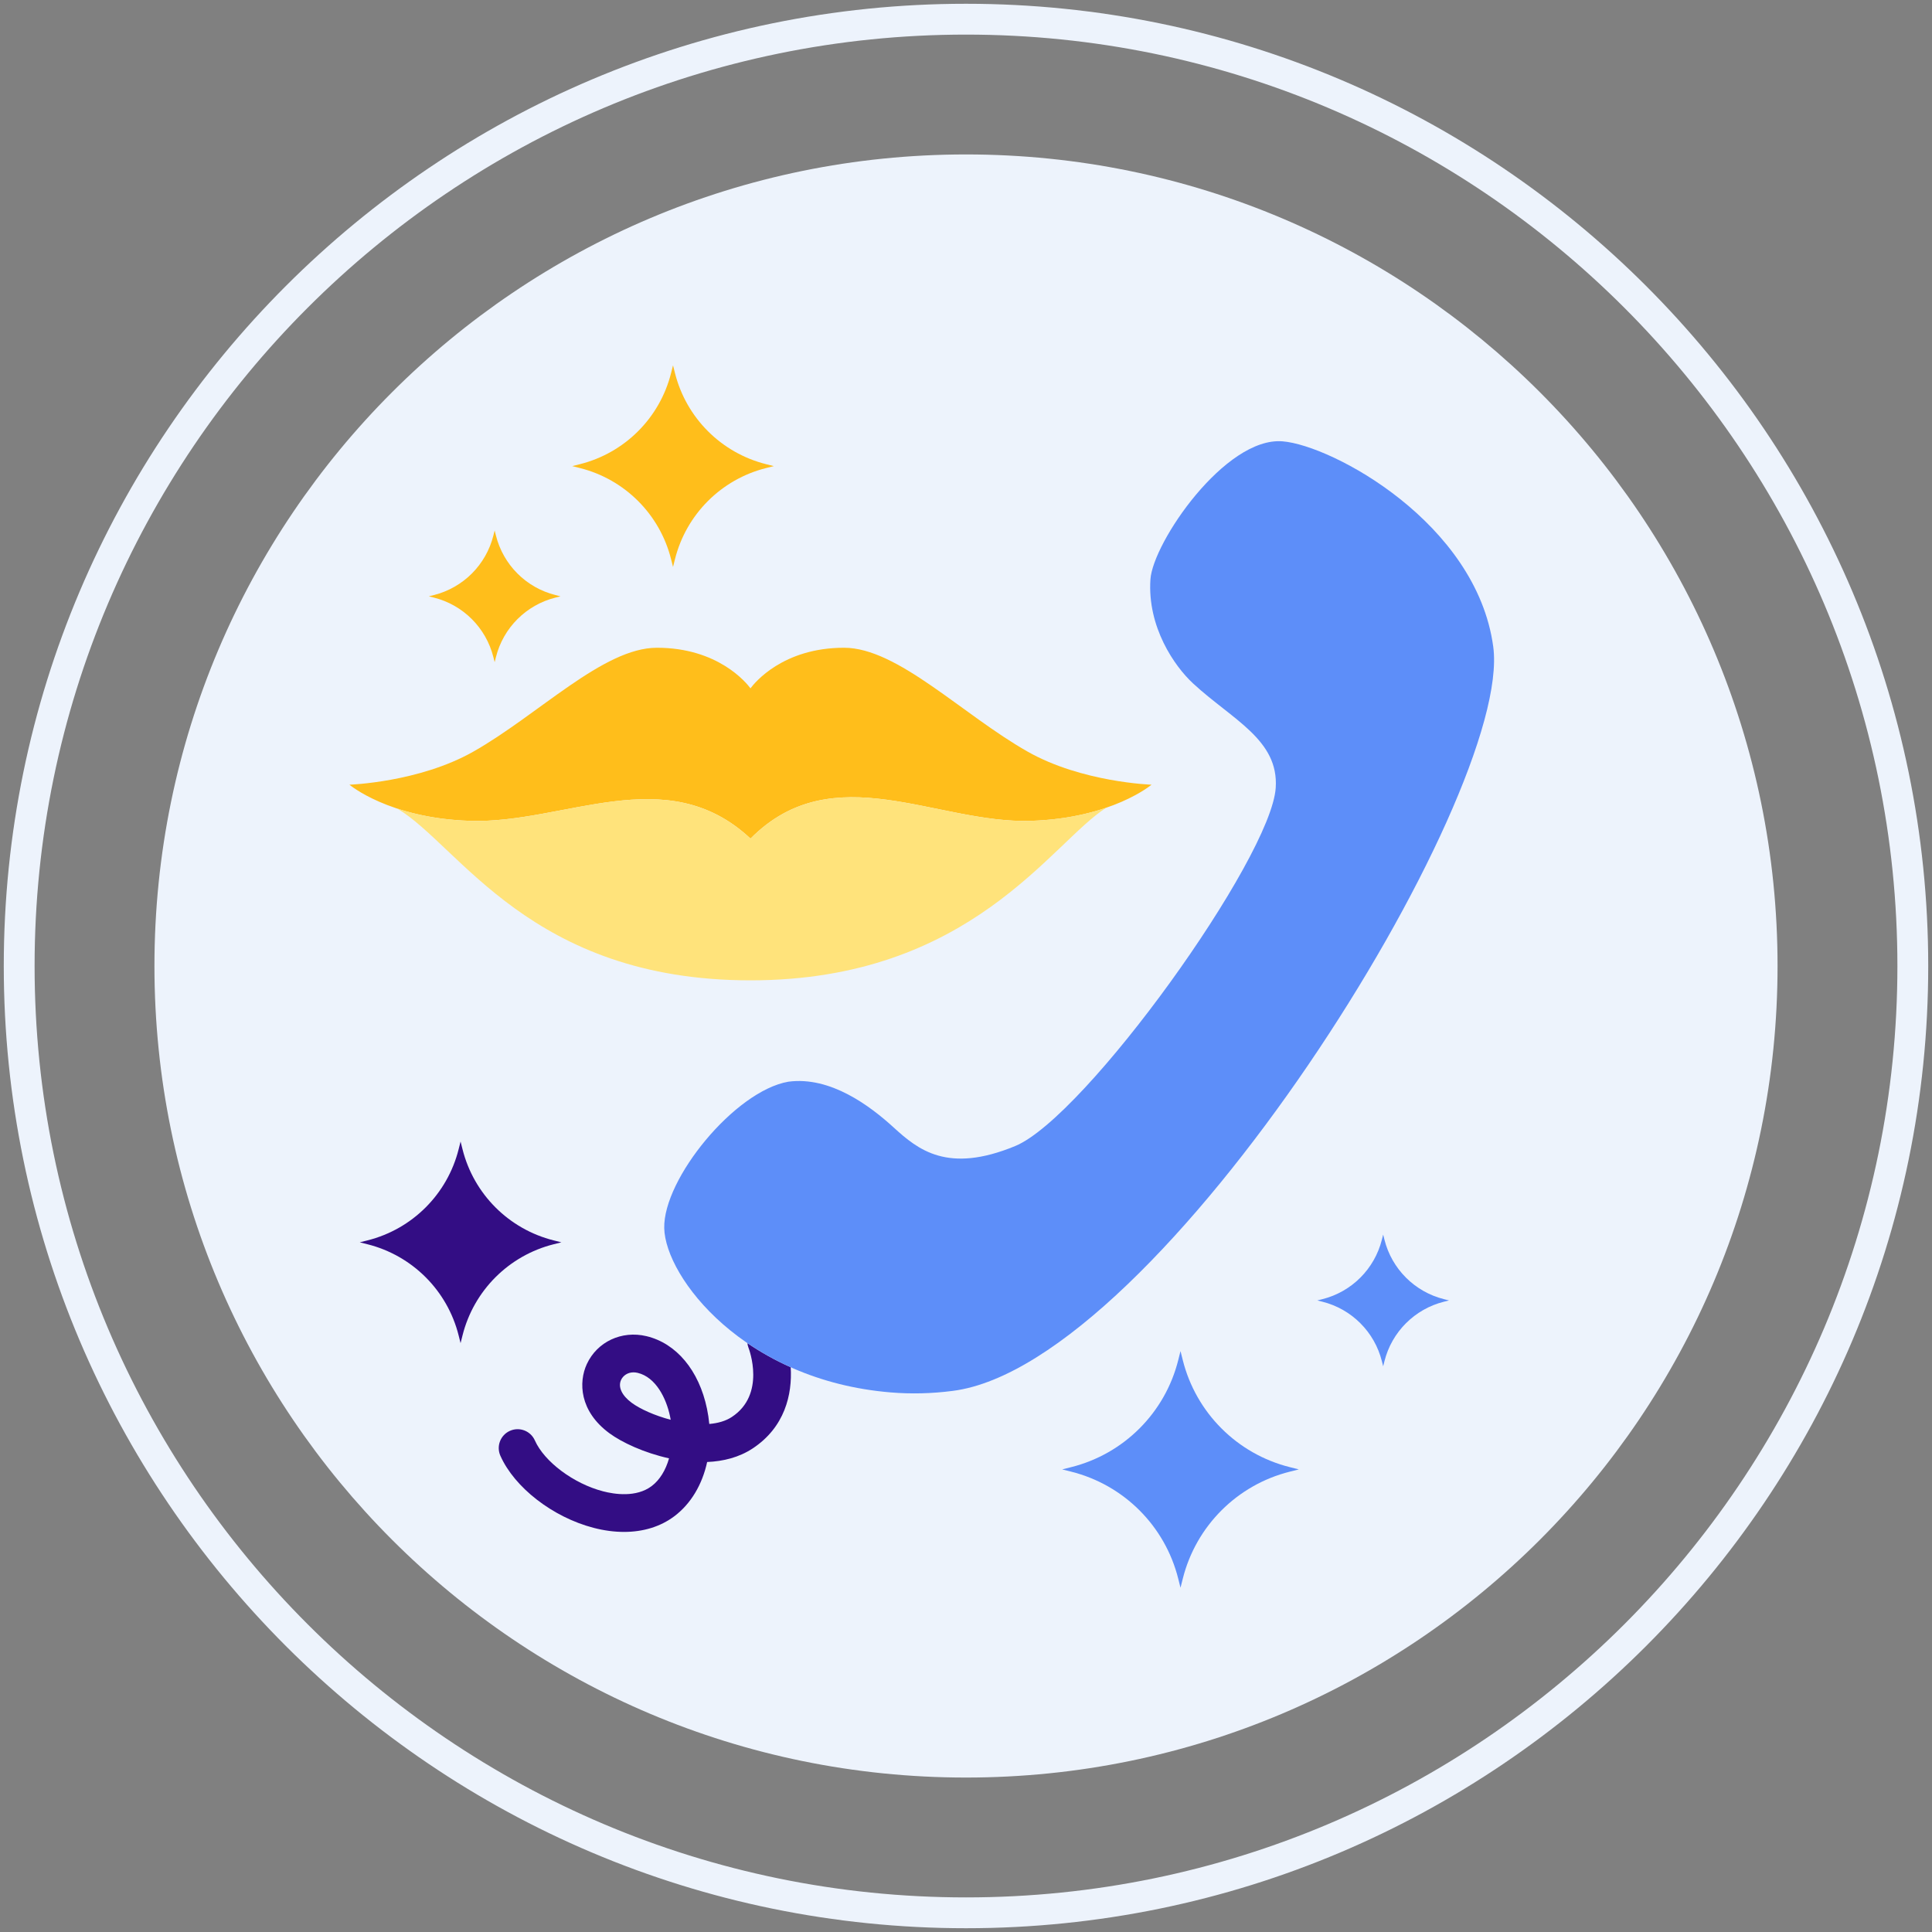
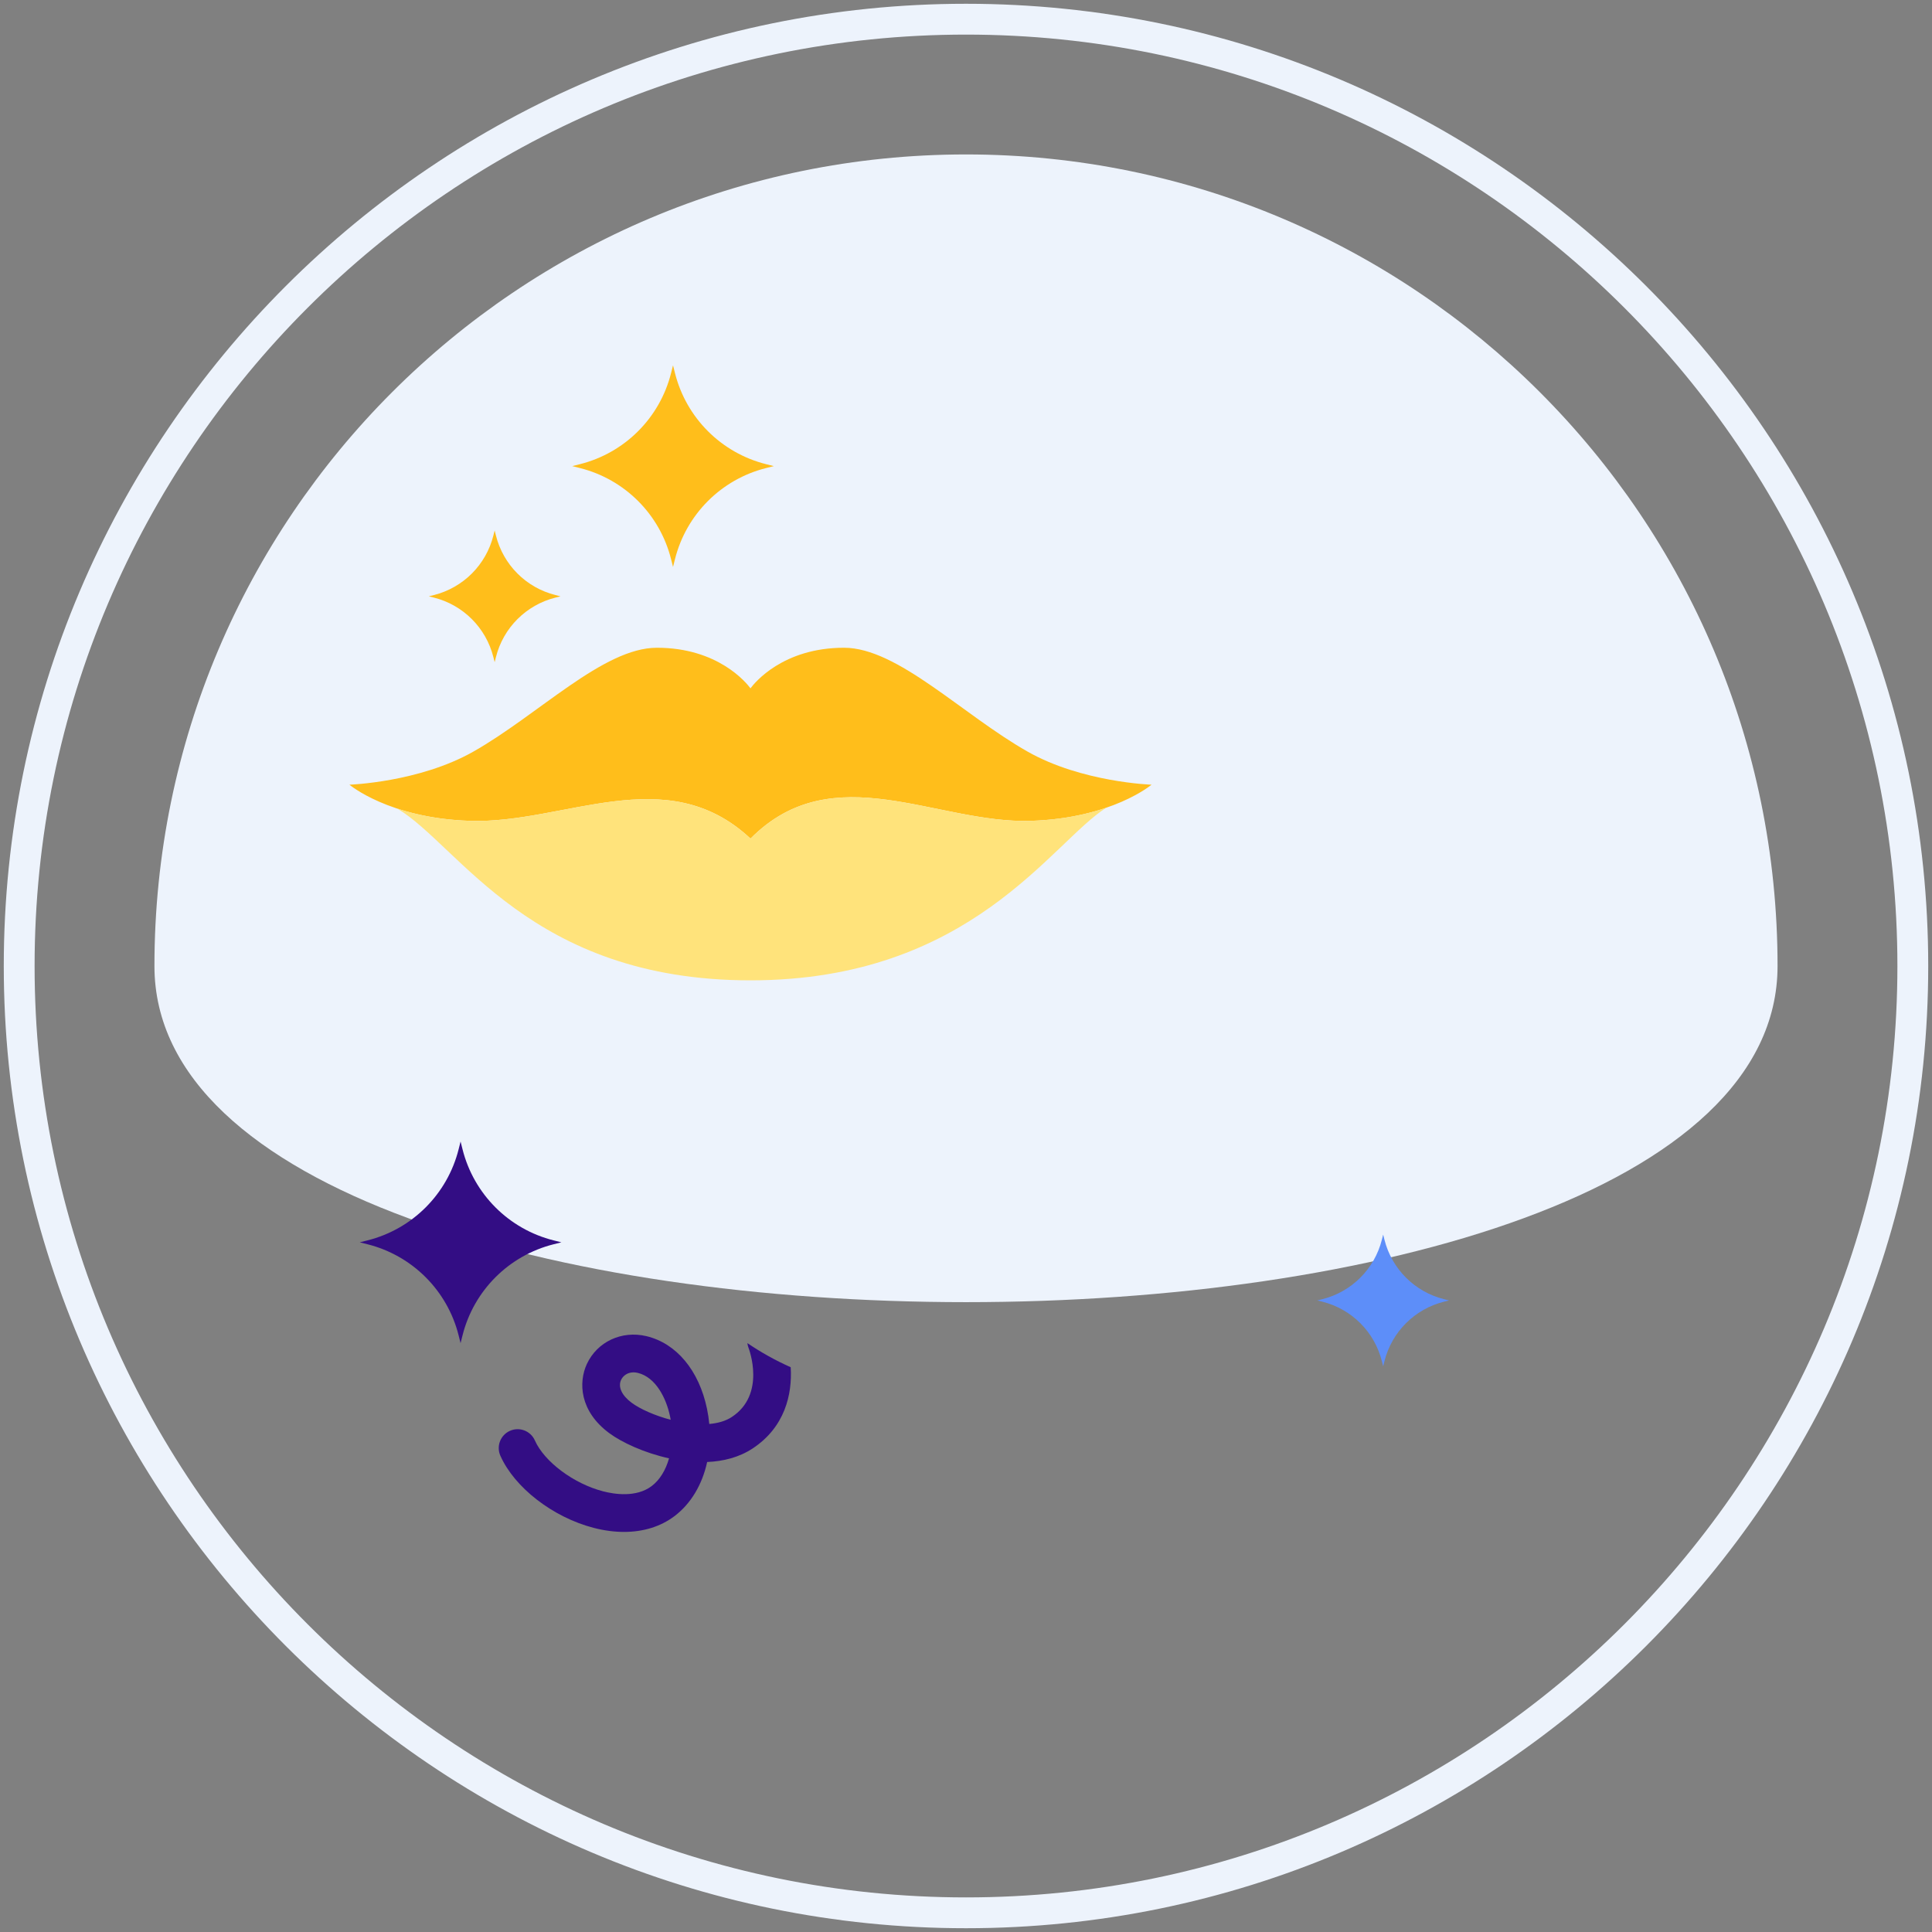
<svg xmlns="http://www.w3.org/2000/svg" id="Layer_1" x="0px" y="0px" viewBox="0 0 512 512" style="enable-background:new 0 0 512 512;" xml:space="preserve">
  <rect x="0" y="0" width="512" height="512" fill="#808080" stroke="none" />
  <style type="text/css">
	.st0{fill:#35216D;}
	.st1{fill:#EDF3FC;}
	.st2{fill:#330D84;}
	.st3{fill:#FFBE1B;}
	.st4{fill:#0061F3;}
	.st5{fill:#8C7BFD;}
	.st6{fill:#FFFFFF;}
	.st7{fill:#5932AE;}
	.st8{fill:#1C46C4;}
	.st9{fill:#6857E5;}
	.st10{fill:#5D8EF9;}
	.st11{fill:#8AC9F9;}
	.st12{fill:#FFE37B;}
	.st13{fill:#FFD000;}
	.st14{fill:#2EF39E;}
	.st15{fill:#330D84;stroke:#330D84;stroke-width:0.631;stroke-linecap:round;stroke-linejoin:round;stroke-miterlimit:10;}
	.st16{fill:#FFFFFF;stroke:#FFFFFF;stroke-width:0.737;stroke-linecap:round;stroke-linejoin:round;stroke-miterlimit:10;}
	.st17{fill:none;}
	.st18{fill:#FDB813;}
</style>
  <g>
    <g>
      <g>
-         <path class="st1" d="M255.999,40.928c-118.778,0-215.071,96.294-215.071,215.074c0,118.776,96.292,215.068,215.071,215.068     S471.07,374.778,471.07,256.002C471.07,137.222,374.777,40.928,255.999,40.928z" />
+         <path class="st1" d="M255.999,40.928c-118.778,0-215.071,96.294-215.071,215.074S471.07,374.778,471.07,256.002C471.07,137.222,374.777,40.928,255.999,40.928z" />
      </g>
    </g>
    <g>
      <g>
        <path class="st1" d="M255.999,1C115.391,1,1,115.392,1,256.002C1,396.609,115.391,511,255.999,511S511,396.609,511,256.002     C511,115.392,396.607,1,255.999,1z M255.999,502.832c-136.103,0-246.83-110.728-246.83-246.83     c0-136.104,110.727-246.833,246.83-246.833c136.102,0,246.832,110.729,246.832,246.833     C502.831,392.104,392.101,502.832,255.999,502.832z" />
      </g>
    </g>
    <path class="st2" d="M198.065,355.937c0.049,0.403,0.131,0.806,0.284,1.202c0.195,0.504,4.672,12.42-4.427,18.388   c-1.64,1.076-3.697,1.646-5.954,1.839c-0.125-1.336-0.327-2.687-0.609-4.042c-2.114-10.157-8.119-17.347-16.063-19.233   c-6.553-1.557-13.037,1.486-15.778,7.395c-2.22,4.787-1.99,12.459,5.969,18.33c3.295,2.431,9.218,5.209,15.814,6.658   c-0.88,3.128-2.463,5.747-4.619,7.364c-4.068,3.051-9.814,2.17-12.879,1.372c-7.782-2.026-15.546-7.823-18.061-13.485   c-1.121-2.523-4.073-3.662-6.599-2.541c-2.523,1.121-3.661,4.075-2.541,6.599c3.748,8.441,13.897,16.296,24.681,19.104   c2.792,0.727,5.505,1.087,8.086,1.086c5.088,0,9.663-1.398,13.313-4.136c4.422-3.317,7.427-8.438,8.72-14.392   c4.285-0.181,8.452-1.226,12.004-3.556c8.595-5.638,10.586-14.364,10.139-21.559C205.335,360.45,201.502,358.285,198.065,355.937z    M167.423,371.768c-2.636-1.944-3.695-4.215-2.833-6.074c0.5-1.079,1.672-2.007,3.299-2.007c0.346,0,0.712,0.042,1.097,0.133   c4.794,1.139,7.578,6.708,8.584,11.542c0.062,0.298,0.119,0.597,0.169,0.895C173.497,375.14,169.634,373.399,167.423,371.768z" />
-     <path id="XMLID_3_" class="st10" d="M339.9,116.958c13.142,1.074,51.361,21.61,55.821,54.393   c5.379,39.536-88.269,190.171-143.19,197.242c-5.562,0.728-11.079,0.858-16.425,0.416c-38.874-3.18-59.78-30.48-60.076-43.532   c-0.292-13.056,18.706-36.347,32.886-38.815c11.192-1.495,21.695,6.454,27.911,12.129c6.49,5.925,14.324,12.309,32.209,4.923   c18.628-7.693,67.843-76.279,69.044-94.94c0.833-12.737-11.476-18.022-21.897-27.649c-4.976-4.602-12.143-14.997-11.307-27.564   C305.509,143.801,324.695,115.713,339.9,116.958z" />
-     <path class="st10" d="M341.816,388.808l2.386,0.598l-2.386,0.598c-13.969,3.5-24.87,14.405-28.369,28.374l-0.601,2.383   l-0.599-2.383c-3.499-13.969-14.403-24.874-28.376-28.374l-2.377-0.598l2.377-0.598c13.973-3.5,24.877-14.408,28.376-28.369   l0.599-2.381l0.601,2.381C316.946,374.399,327.847,385.308,341.816,388.808L341.816,388.808z" />
    <path class="st3" d="M147.215,157.7l1.323,0.333l-1.323,0.331c-7.777,1.947-13.848,8.017-15.793,15.794l-0.332,1.323l-0.334-1.323   c-1.947-7.777-8.016-13.847-15.791-15.794l-1.324-0.331l1.324-0.333c7.775-1.946,13.844-8.017,15.791-15.789l0.334-1.327   l0.332,1.327C133.367,149.684,139.437,155.754,147.215,157.7L147.215,157.7z" />
    <path class="st10" d="M382.679,344.296l1.323,0.333l-1.323,0.331c-7.777,1.947-13.848,8.017-15.793,15.794l-0.332,1.323   l-0.334-1.323c-1.947-7.777-8.016-13.847-15.791-15.794l-1.324-0.331l1.324-0.333c7.775-1.946,13.844-8.017,15.791-15.789   l0.334-1.327l0.332,1.327C368.831,336.279,374.901,342.35,382.679,344.296L382.679,344.296z" />
    <path class="st3" d="M125.427,199.194c17.349-9.836,34.45-27.535,48.66-27.535c16.184,0,23.707,9.283,24.797,10.754   c1.09-1.471,8.612-10.754,24.797-10.754c14.21,0,31.312,17.7,48.66,27.535c14.379,8.152,32.829,8.757,32.829,8.757   s-10.5,8.902-31.971,9.583c-25.033,0.793-52.348-17.258-74.17,4.563l-0.145,0.117l-0.145-0.117   c-22.255-20.65-49.137-3.769-74.17-4.563c-21.47-0.681-31.97-9.583-31.97-9.583S111.049,207.345,125.427,199.194z" />
    <path class="st12" d="M124.569,217.534c25.033,0.793,51.915-16.088,74.17,4.563l0.145,0.117l0.145-0.117   c21.821-21.821,49.137-3.769,74.17-4.563c8.298-0.263,14.949-1.755,19.997-3.485c-14.537,9.121-35.786,45.752-94.312,45.752   c-58.283,0-77.154-35.725-93.56-45.499C110.275,215.922,116.678,217.284,124.569,217.534z" />
    <path class="st2" d="M146.74,328.719l2.033,0.51l-2.033,0.508c-11.902,2.984-21.19,12.273-24.172,24.176l-0.511,2.029l-0.51-2.029   c-2.98-11.902-12.272-21.191-24.177-24.176l-2.025-0.508l2.025-0.51c11.904-2.982,21.196-12.273,24.177-24.173l0.51-2.027   l0.511,2.027C125.55,316.446,134.838,325.737,146.74,328.719L146.74,328.719z" />
    <path class="st3" d="M203.041,123.014l2.033,0.51l-2.033,0.508c-11.902,2.984-21.189,12.273-24.172,24.176l-0.511,2.029   l-0.51-2.029c-2.98-11.902-12.272-21.191-24.177-24.176l-2.025-0.508l2.025-0.51c11.904-2.982,21.196-12.273,24.177-24.173   l0.51-2.027l0.511,2.027C181.852,110.741,191.139,120.032,203.041,123.014L203.041,123.014z" />
  </g>
</svg>